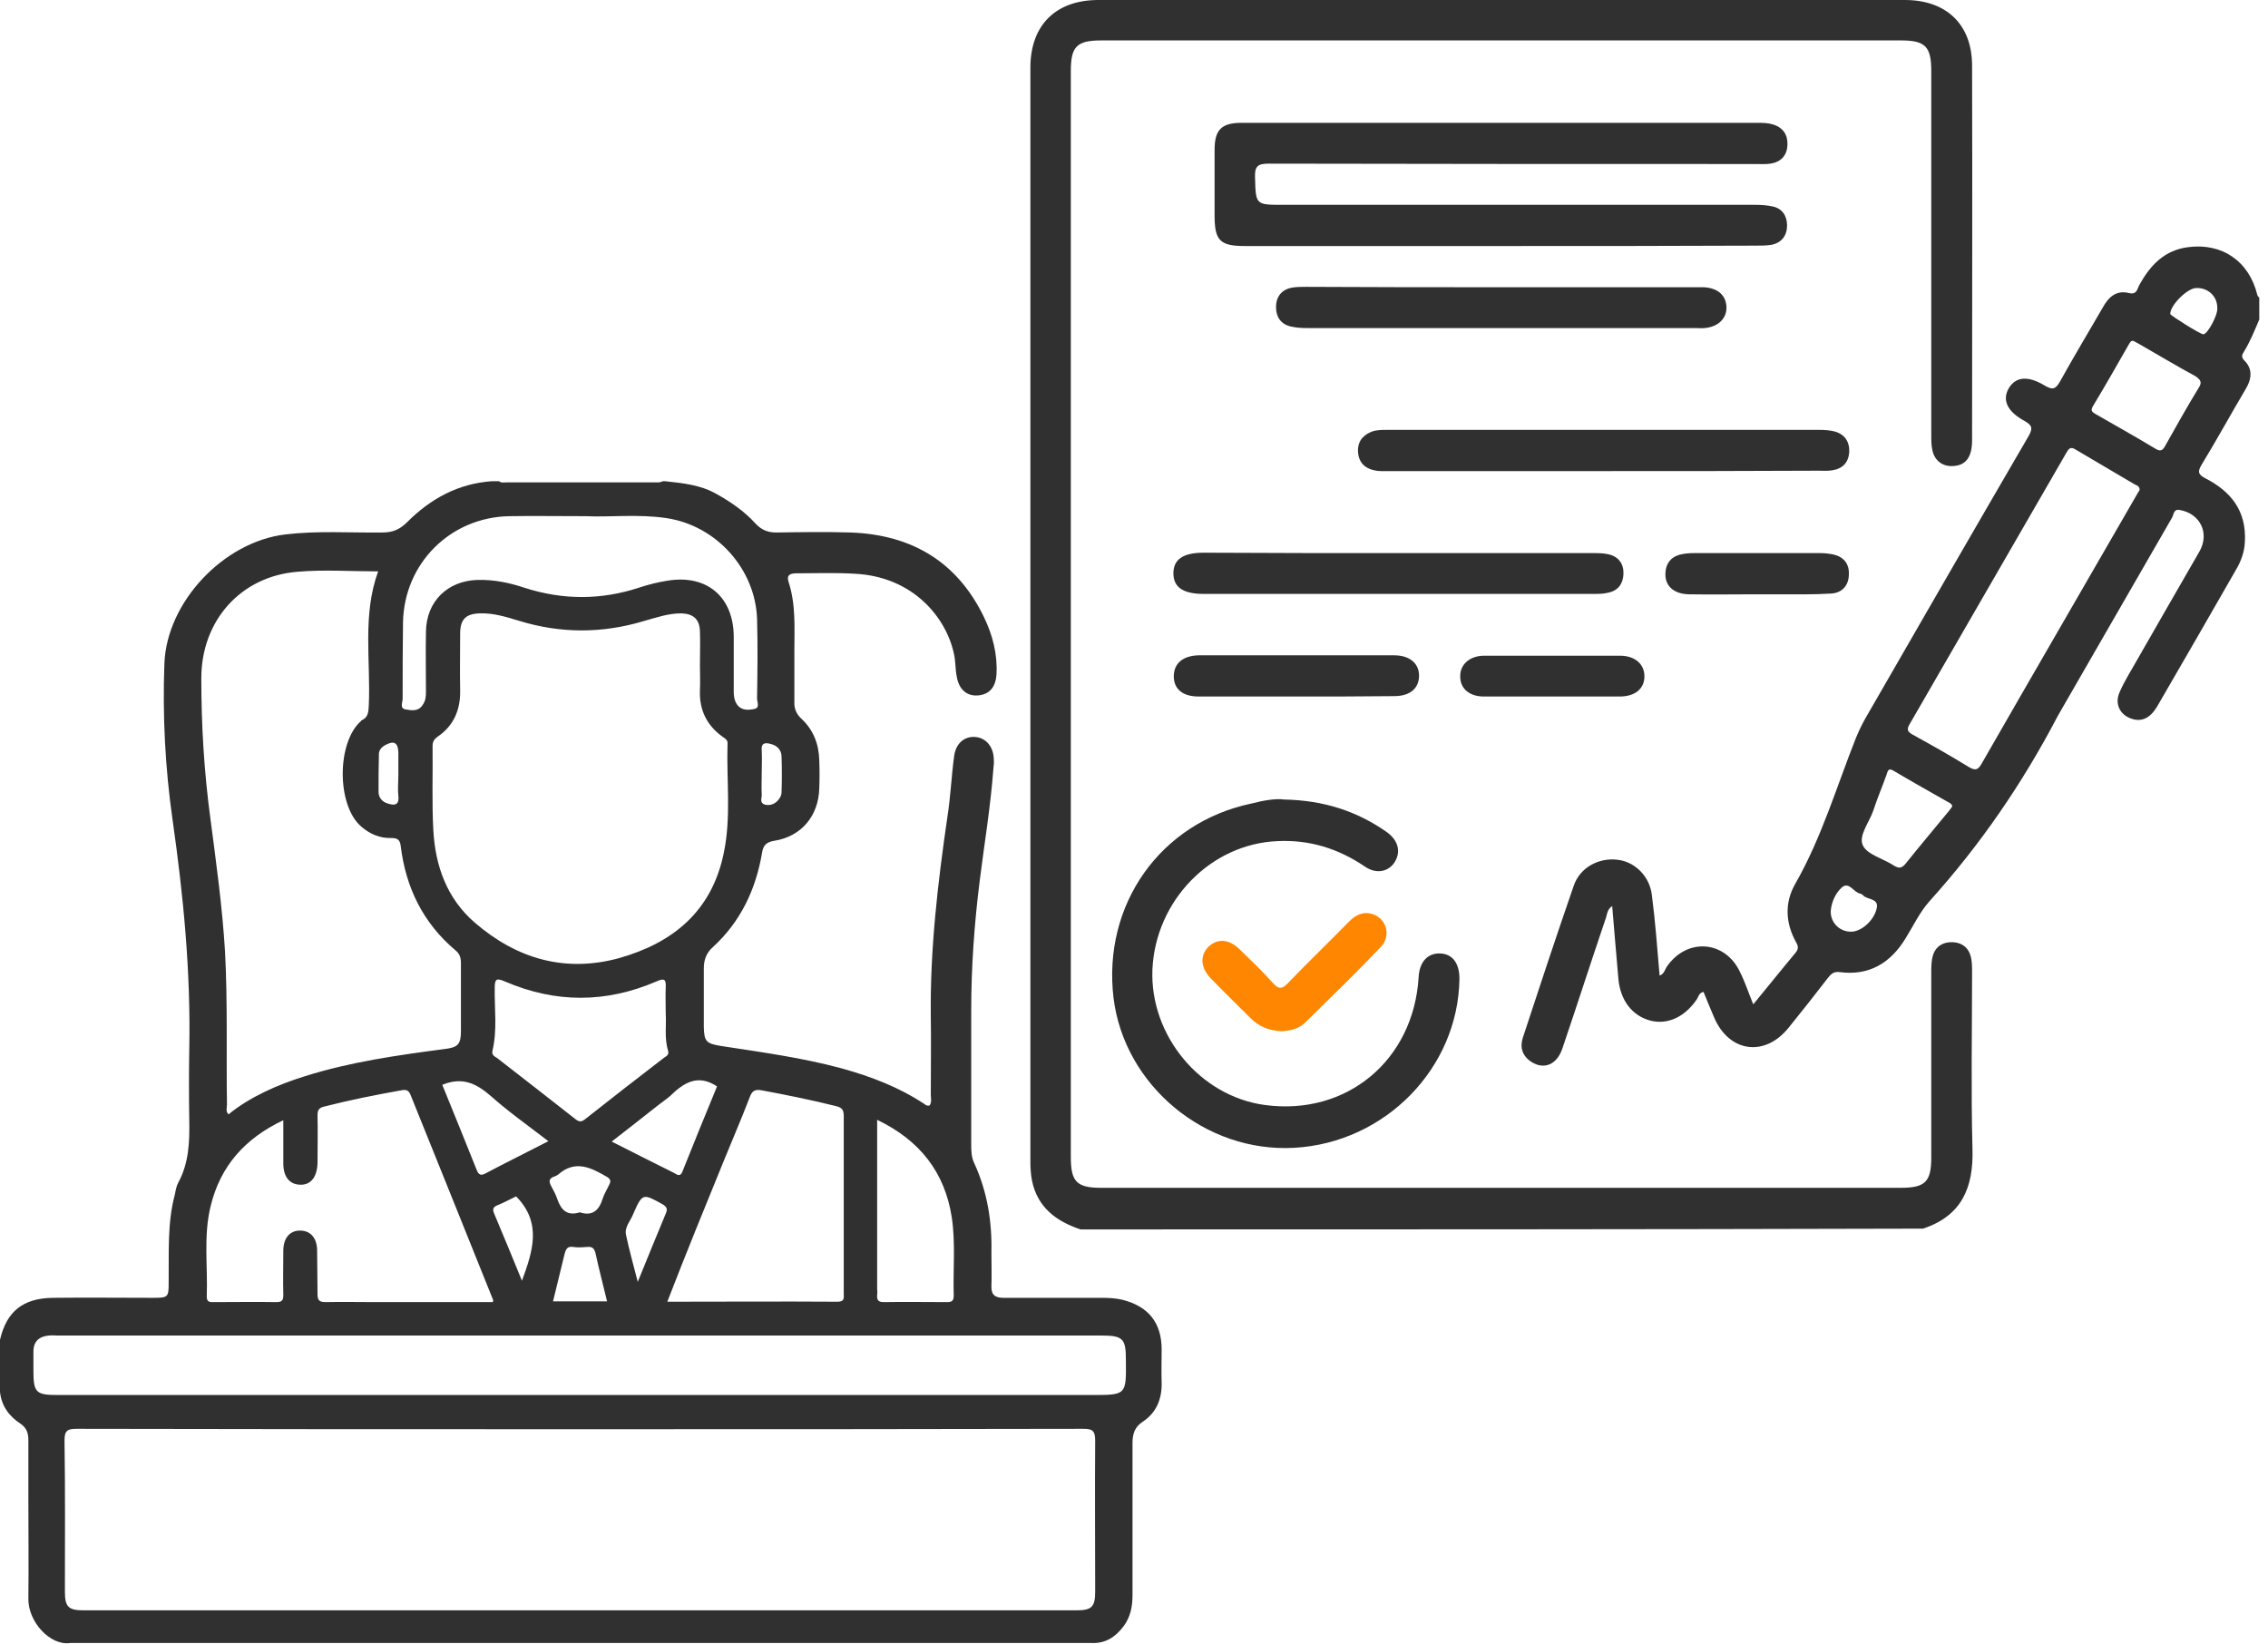
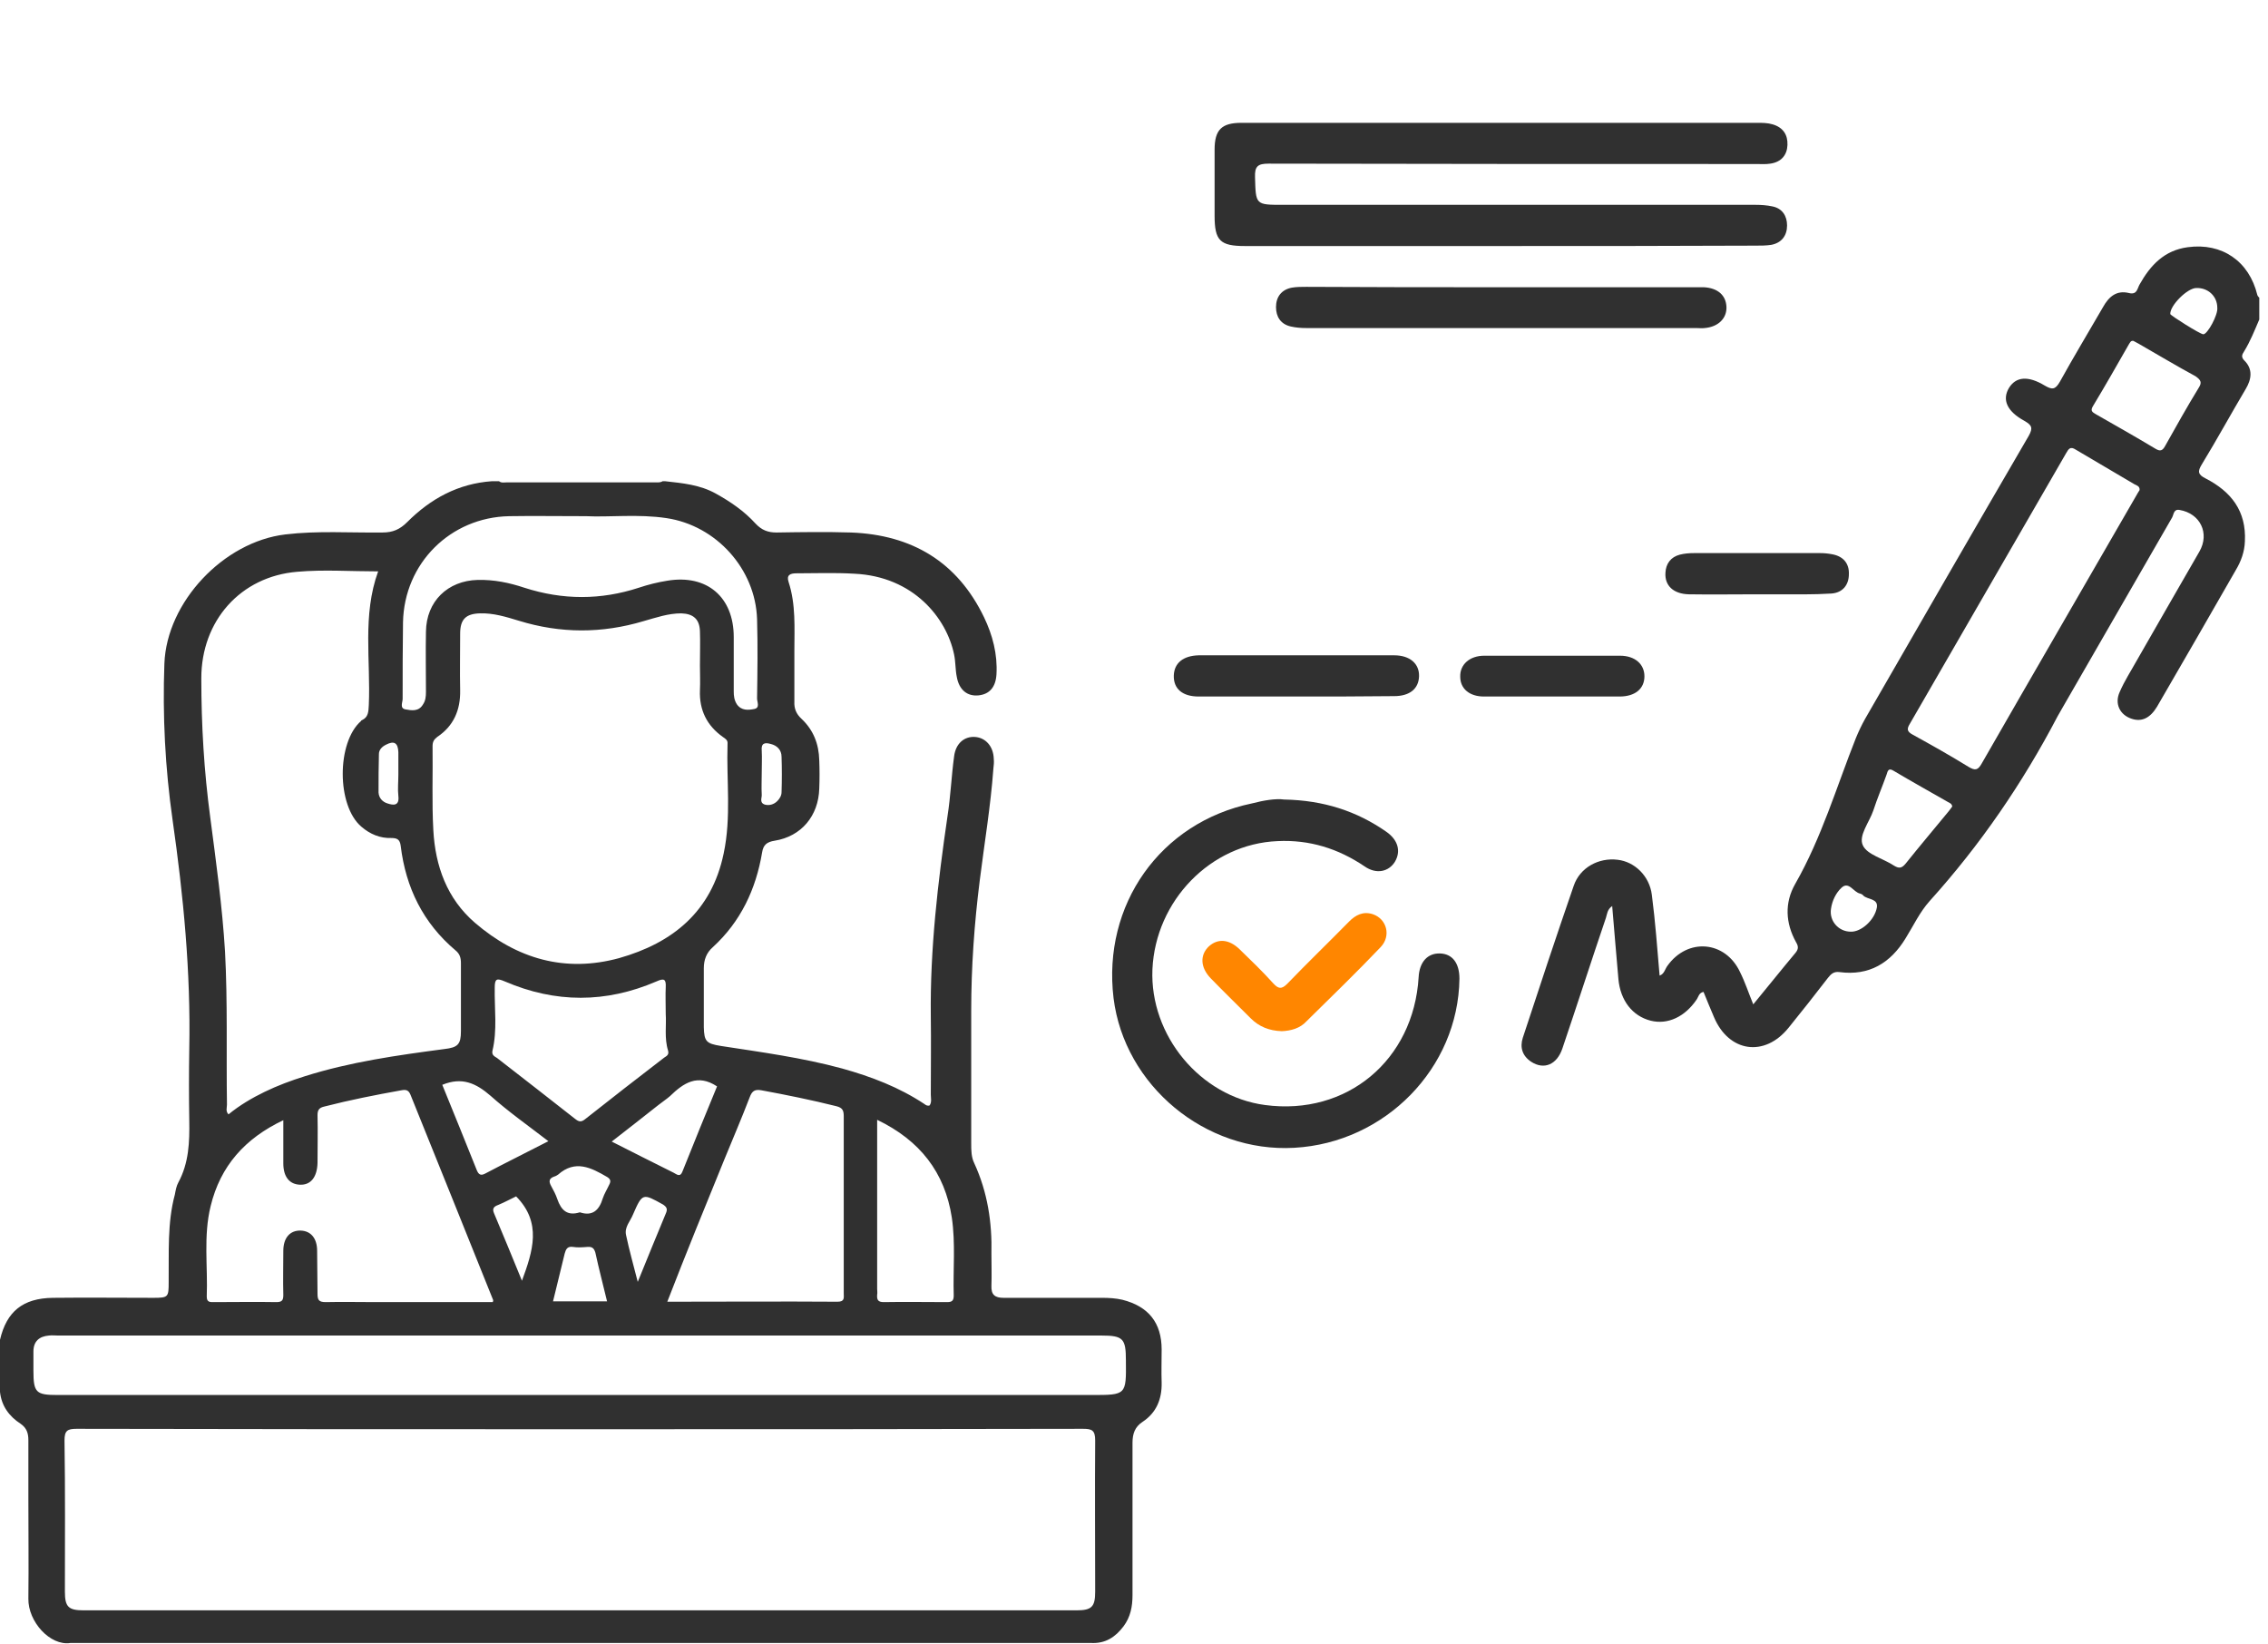
<svg xmlns="http://www.w3.org/2000/svg" width="138" height="100" viewBox="0 0 138 100" fill="none">
  <path d="M70.682 84.116C70.659 83.454 70.682 82.792 70.682 82.106C70.682 80.475 69.878 79.481 68.294 79.079C67.892 78.985 67.466 78.961 67.064 78.961C65.054 78.961 63.068 78.961 61.058 78.961C60.538 78.961 60.301 78.772 60.325 78.228C60.348 77.589 60.325 76.927 60.325 76.289C60.372 74.373 60.088 72.529 59.284 70.779C59.095 70.4 59.095 69.975 59.095 69.573C59.095 66.877 59.095 64.181 59.095 61.485C59.095 58.837 59.284 56.188 59.615 53.563C59.899 51.293 60.277 49.046 60.443 46.776C60.467 46.563 60.49 46.374 60.467 46.161C60.443 45.404 59.97 44.884 59.331 44.837C58.669 44.79 58.149 45.239 58.054 46.019C57.889 47.225 57.842 48.455 57.652 49.661C57.061 53.705 56.588 57.749 56.636 61.816C56.659 63.401 56.636 64.985 56.636 66.593C56.636 66.806 56.707 67.042 56.565 67.255C56.423 67.302 56.328 67.232 56.234 67.161C54.697 66.144 53.018 65.505 51.244 65.009C48.808 64.347 46.325 64.016 43.866 63.637C42.967 63.495 42.849 63.353 42.825 62.502C42.825 61.296 42.825 60.114 42.825 58.907C42.825 58.387 42.991 57.962 43.369 57.63C45.072 56.07 45.994 54.107 46.373 51.86C46.444 51.388 46.68 51.222 47.129 51.151C48.761 50.891 49.801 49.638 49.849 47.982C49.872 47.415 49.872 46.823 49.849 46.256C49.825 45.263 49.494 44.411 48.761 43.725C48.454 43.442 48.312 43.111 48.335 42.685C48.335 41.645 48.335 40.604 48.335 39.587C48.335 38.192 48.43 36.773 47.981 35.401C47.839 34.976 48.099 34.881 48.454 34.881C49.636 34.881 50.795 34.834 51.977 34.905C55.595 35.07 57.605 37.624 58.054 39.824C58.149 40.273 58.125 40.746 58.22 41.195C58.362 41.976 58.858 42.378 59.544 42.307C60.206 42.236 60.585 41.81 60.632 41.03C60.703 39.8 60.396 38.641 59.875 37.553C58.244 34.172 55.477 32.54 51.788 32.398C50.275 32.351 48.761 32.374 47.248 32.398C46.727 32.398 46.349 32.256 45.971 31.854C45.285 31.098 44.457 30.53 43.559 30.033C42.589 29.489 41.525 29.395 40.461 29.277C40.413 29.277 40.366 29.277 40.319 29.277C40.177 29.371 40.011 29.348 39.846 29.348C36.843 29.348 33.84 29.348 30.836 29.348C30.671 29.348 30.505 29.395 30.363 29.277C30.221 29.277 30.079 29.277 29.938 29.277C27.88 29.419 26.201 30.341 24.782 31.76C24.333 32.209 23.907 32.398 23.269 32.398C21.306 32.422 19.32 32.28 17.357 32.516C13.597 32.966 10.145 36.631 10.003 40.367C9.885 43.536 10.05 46.729 10.499 49.874C11.162 54.509 11.611 59.144 11.516 63.826C11.493 65.269 11.493 66.735 11.516 68.177C11.54 69.478 11.493 70.755 10.854 71.938C10.736 72.15 10.689 72.41 10.641 72.671C10.168 74.421 10.287 76.242 10.263 78.015C10.263 78.914 10.239 78.961 9.341 78.961C7.307 78.961 5.25 78.937 3.216 78.961C1.395 78.985 0.402 79.789 0 81.515C0 82.579 0 83.643 0 84.684C0.095 85.559 0.567 86.174 1.253 86.623C1.632 86.883 1.726 87.214 1.726 87.616C1.726 88.799 1.726 89.957 1.726 91.14C1.726 93.173 1.75 95.231 1.726 97.264C1.703 98.66 3.05 100.15 4.28 99.96C24.972 99.96 45.663 99.96 66.378 99.96C67.253 100.008 67.868 99.606 68.365 98.944C68.79 98.376 68.909 97.737 68.909 97.052C68.909 93.954 68.909 90.88 68.909 87.782C68.909 87.238 69.051 86.812 69.523 86.505C70.351 85.961 70.706 85.133 70.682 84.116ZM53.372 78.772C53.396 78.654 53.372 78.535 53.372 78.417C53.372 75.035 53.372 71.654 53.372 68.13C55.974 69.384 57.487 71.323 57.913 74.066C58.149 75.65 57.983 77.235 58.031 78.819C58.031 79.126 57.936 79.221 57.629 79.221C56.352 79.221 55.051 79.198 53.774 79.221C53.42 79.221 53.349 79.079 53.372 78.772ZM44.055 70.59C44.575 69.313 45.119 68.059 45.616 66.759C45.758 66.38 45.923 66.262 46.325 66.333C47.862 66.617 49.376 66.924 50.889 67.302C51.268 67.397 51.339 67.563 51.339 67.917C51.339 71.512 51.339 75.106 51.339 78.677C51.339 78.961 51.41 79.198 50.96 79.198C47.531 79.174 44.126 79.198 40.603 79.198C41.738 76.265 42.896 73.427 44.055 70.59ZM40.532 73.782C39.964 75.154 39.397 76.525 38.805 77.991C38.545 76.975 38.285 76.052 38.096 75.154C37.978 74.657 38.356 74.302 38.522 73.877C39.089 72.576 39.113 72.6 40.343 73.285C40.555 73.427 40.626 73.546 40.532 73.782ZM43.63 66.097C42.944 67.752 42.234 69.502 41.525 71.275C41.383 71.654 41.17 71.441 40.981 71.346C39.751 70.731 38.522 70.117 37.221 69.454C38.191 68.698 39.136 67.965 40.059 67.232C40.295 67.042 40.555 66.877 40.768 66.688C41.596 65.884 42.447 65.316 43.63 66.097ZM36.677 72.907C36.464 73.617 36.062 74.019 35.282 73.758C34.525 73.995 34.147 73.64 33.91 72.954C33.816 72.671 33.674 72.41 33.532 72.15C33.39 71.89 33.39 71.701 33.721 71.583C33.816 71.559 33.887 71.512 33.958 71.465C34.998 70.542 35.968 71.039 36.937 71.606C37.174 71.748 37.174 71.89 37.056 72.103C36.937 72.363 36.772 72.623 36.677 72.907ZM36.937 79.174C35.826 79.174 34.762 79.174 33.65 79.174C33.887 78.181 34.123 77.235 34.36 76.265C34.431 76.005 34.525 75.816 34.856 75.863C35.14 75.91 35.447 75.887 35.755 75.863C36.062 75.84 36.157 75.981 36.228 76.218C36.441 77.211 36.701 78.181 36.937 79.174ZM35.613 68.083C35.353 68.296 35.211 68.249 34.975 68.059C33.414 66.83 31.829 65.6 30.245 64.37C30.103 64.276 29.914 64.205 29.961 63.944C30.269 62.667 30.079 61.367 30.103 60.09C30.103 59.546 30.221 59.499 30.718 59.712C33.792 61.036 36.866 61.036 39.941 59.712C40.413 59.499 40.532 59.57 40.508 60.066C40.484 60.563 40.508 61.083 40.508 61.698C40.555 62.36 40.413 63.164 40.65 63.921C40.721 64.181 40.555 64.252 40.413 64.347C38.782 65.6 37.197 66.83 35.613 68.083ZM29.536 71.394C29.276 71.535 29.134 71.488 29.015 71.204C28.33 69.478 27.62 67.752 26.911 66.002C28.117 65.505 28.968 65.907 29.843 66.664C30.931 67.634 32.137 68.485 33.367 69.431C32.042 70.117 30.789 70.731 29.536 71.394ZM31.759 77.921C31.191 76.525 30.623 75.154 30.056 73.806C29.938 73.522 30.056 73.404 30.316 73.309C30.718 73.144 31.096 72.931 31.404 72.789C32.988 74.397 32.421 76.123 31.759 77.921ZM19.296 76.1C19.296 75.343 18.918 74.894 18.303 74.87C17.641 74.846 17.239 75.319 17.239 76.1C17.239 76.998 17.215 77.897 17.239 78.796C17.239 79.126 17.144 79.221 16.813 79.221C15.56 79.198 14.283 79.221 13.03 79.221C12.793 79.221 12.58 79.245 12.58 78.89C12.651 77.046 12.368 75.201 12.817 73.38C13.408 70.944 14.898 69.265 17.239 68.154C17.239 69.1 17.239 69.951 17.239 70.779C17.239 71.606 17.617 72.056 18.256 72.079C18.918 72.103 19.296 71.606 19.32 70.755C19.32 69.786 19.344 68.816 19.32 67.847C19.32 67.539 19.415 67.397 19.722 67.326C21.283 66.924 22.843 66.617 24.428 66.333C24.688 66.286 24.853 66.309 24.972 66.593C26.651 70.755 28.33 74.917 30.009 79.103C30.009 79.126 30.009 79.15 29.985 79.221C27.596 79.221 25.232 79.221 22.843 79.221C21.827 79.221 20.81 79.198 19.817 79.221C19.415 79.221 19.32 79.103 19.32 78.725C19.32 77.85 19.296 76.975 19.296 76.1ZM44.032 51.931C43.298 55.455 40.934 57.37 37.67 58.293C34.383 59.191 31.451 58.34 28.897 56.141C27.195 54.675 26.485 52.688 26.367 50.513C26.272 48.81 26.343 47.107 26.32 45.404C26.32 45.144 26.391 45.002 26.603 44.837C27.597 44.175 28.022 43.205 27.999 41.999C27.975 40.84 27.999 39.705 27.999 38.547C27.999 37.672 28.353 37.341 29.205 37.317C30.032 37.293 30.789 37.53 31.569 37.766C34.1 38.547 36.63 38.547 39.16 37.79C39.917 37.577 40.65 37.317 41.454 37.317C42.187 37.341 42.565 37.672 42.589 38.405C42.613 39.09 42.589 39.776 42.589 40.486C42.589 40.982 42.613 41.503 42.589 41.999C42.542 43.205 43.015 44.151 43.984 44.837C44.15 44.955 44.292 45.026 44.268 45.263C44.197 47.486 44.505 49.709 44.032 51.931ZM46.349 48.337C46.325 47.911 46.349 47.462 46.349 47.036C46.349 46.587 46.373 46.114 46.349 45.665C46.302 45.192 46.562 45.168 46.893 45.263C47.295 45.357 47.555 45.641 47.555 46.043C47.579 46.752 47.579 47.462 47.555 48.195C47.555 48.408 47.437 48.597 47.295 48.739C47.082 48.952 46.798 49.023 46.538 48.952C46.183 48.834 46.373 48.526 46.349 48.337ZM24.522 37.861C24.593 34.266 27.407 31.476 30.978 31.405C32.421 31.381 33.863 31.405 35.66 31.405C37.079 31.476 38.829 31.263 40.555 31.523C43.582 31.973 45.971 34.621 46.065 37.672C46.112 39.28 46.089 40.888 46.065 42.496C46.065 42.709 46.254 43.063 45.9 43.134C45.545 43.205 45.119 43.253 44.836 42.85C44.67 42.59 44.646 42.33 44.646 42.07C44.646 40.959 44.646 39.871 44.646 38.759C44.646 36.324 43.015 34.928 40.603 35.331C40.011 35.425 39.444 35.567 38.876 35.756C36.559 36.513 34.242 36.513 31.9 35.756C30.978 35.449 30.056 35.26 29.063 35.283C27.242 35.331 25.941 36.584 25.918 38.428C25.894 39.658 25.918 40.864 25.918 42.094C25.918 42.378 25.894 42.638 25.728 42.874C25.468 43.3 25.043 43.229 24.664 43.158C24.309 43.087 24.499 42.732 24.499 42.52C24.499 40.935 24.499 39.398 24.522 37.861ZM23.056 45.877C23.056 45.617 23.245 45.428 23.482 45.31C23.979 45.05 24.215 45.192 24.239 45.759C24.239 46.209 24.239 46.681 24.239 47.131C24.239 47.556 24.191 48.006 24.239 48.431C24.31 49.046 23.931 48.999 23.576 48.881C23.269 48.786 23.056 48.55 23.033 48.219C23.033 47.438 23.033 46.658 23.056 45.877ZM18.09 34.787C19.698 34.645 21.33 34.763 23.009 34.763C22.039 37.435 22.56 40.178 22.441 42.898C22.418 43.3 22.418 43.631 22.016 43.82C21.992 43.82 21.968 43.844 21.968 43.867C20.479 45.168 20.479 49.023 21.992 50.3C22.512 50.749 23.127 51.009 23.813 50.985C24.168 50.985 24.333 51.08 24.381 51.458C24.688 54.012 25.752 56.164 27.715 57.82C27.975 58.032 28.046 58.269 28.046 58.6C28.046 59.972 28.046 61.367 28.046 62.739C28.046 63.542 27.857 63.732 27.029 63.826C24.168 64.205 21.306 64.607 18.54 65.482C17.712 65.742 16.884 66.049 16.104 66.428C15.323 66.806 14.567 67.255 13.905 67.799C13.716 67.61 13.81 67.397 13.81 67.208C13.763 64.11 13.857 60.989 13.692 57.891C13.526 55.148 13.148 52.452 12.793 49.732C12.415 46.918 12.249 44.104 12.249 41.266C12.249 37.766 14.638 35.07 18.09 34.787ZM66.638 96.839C66.638 97.761 66.426 97.974 65.503 97.974C45.356 97.974 25.232 97.974 5.084 97.974C4.162 97.974 3.949 97.761 3.949 96.839C3.949 93.765 3.973 90.714 3.925 87.64C3.925 87.049 4.091 86.93 4.659 86.93C14.874 86.954 25.066 86.954 35.282 86.954C45.498 86.954 55.69 86.954 65.905 86.93C66.449 86.93 66.638 87.025 66.638 87.64C66.615 90.714 66.638 93.765 66.638 96.839ZM66.449 84.873C56.044 84.873 45.616 84.873 35.211 84.873C24.641 84.873 14.07 84.873 3.5 84.873C2.199 84.873 2.034 84.731 2.034 83.407C2.034 83.005 2.034 82.626 2.034 82.224C2.034 81.61 2.388 81.302 2.98 81.255C3.169 81.231 3.358 81.255 3.523 81.255C24.688 81.255 45.852 81.255 67.017 81.255C68.341 81.255 68.507 81.444 68.507 82.768C68.53 84.873 68.53 84.873 66.449 84.873Z" fill="#303030" />
-   <path d="M65.747 74.799C64.257 74.302 63.122 73.451 62.791 71.819C62.72 71.441 62.696 71.038 62.696 70.66C62.696 48.478 62.696 26.297 62.696 4.115C62.696 1.537 64.233 0 66.835 0C83.199 0 99.563 0 115.903 0C118.433 0 119.994 1.49 119.994 3.997C120.018 11.588 119.994 19.178 119.994 26.793C119.994 27.81 119.616 28.307 118.859 28.354C118.22 28.401 117.724 28.047 117.582 27.408C117.511 27.101 117.511 26.793 117.511 26.462C117.511 19.084 117.511 11.706 117.511 4.328C117.511 2.838 117.156 2.459 115.667 2.459C99.444 2.459 83.246 2.459 67.024 2.459C65.534 2.459 65.156 2.814 65.156 4.304C65.156 26.344 65.156 48.36 65.156 70.4C65.156 71.89 65.51 72.268 67 72.268C83.222 72.268 99.421 72.268 115.643 72.268C117.133 72.268 117.511 71.913 117.511 70.424C117.511 66.664 117.511 62.927 117.511 59.167C117.511 58.836 117.511 58.481 117.606 58.15C117.771 57.583 118.22 57.299 118.812 57.323C119.379 57.346 119.781 57.654 119.923 58.221C119.994 58.529 119.994 58.86 119.994 59.167C119.994 62.738 119.923 66.333 120.018 69.903C120.089 72.268 119.356 73.971 117.014 74.751C99.917 74.799 82.82 74.799 65.747 74.799Z" fill="#303030" />
  <path d="M91.309 14.969C86.13 14.969 80.951 14.969 75.749 14.969C74.236 14.969 73.904 14.638 73.904 13.124C73.904 11.777 73.904 10.452 73.904 9.104C73.904 7.898 74.33 7.473 75.536 7.473C78.989 7.473 82.441 7.473 85.894 7.473C92.894 7.473 99.917 7.473 106.916 7.473C107.224 7.473 107.555 7.473 107.862 7.567C108.501 7.756 108.785 8.206 108.761 8.821C108.737 9.435 108.383 9.861 107.72 9.956C107.437 10.003 107.129 9.979 106.846 9.979C96.961 9.979 87.076 9.979 77.192 9.956C76.529 9.956 76.34 10.121 76.364 10.783C76.411 12.462 76.388 12.462 78.067 12.462C87.644 12.462 97.245 12.462 106.822 12.462C107.153 12.462 107.508 12.486 107.839 12.557C108.454 12.675 108.737 13.148 108.737 13.716C108.737 14.331 108.406 14.78 107.768 14.898C107.46 14.945 107.129 14.945 106.822 14.945C101.667 14.969 96.488 14.969 91.309 14.969Z" fill="#303030" />
  <path d="M78.137 48.644C80.549 48.691 82.559 49.353 84.356 50.607C85.066 51.103 85.255 51.789 84.877 52.428C84.498 53.043 83.742 53.208 83.032 52.712C81.424 51.624 79.674 51.08 77.735 51.174C73.668 51.34 70.31 54.793 70.121 58.978C69.955 62.998 73.029 66.711 76.978 67.231C81.945 67.894 86.012 64.512 86.319 59.451C86.367 58.529 86.863 57.985 87.62 58.009C88.377 58.032 88.802 58.6 88.802 59.546C88.731 64.985 84.286 69.525 78.752 69.833C73.337 70.14 68.418 66.049 67.756 60.728C67.07 55.053 70.594 50.039 76.174 48.881C76.908 48.691 77.617 48.573 78.137 48.644Z" fill="#303030" />
-   <path d="M97.505 28.662C93.178 28.662 88.85 28.662 84.499 28.662C84.215 28.662 83.908 28.685 83.624 28.614C83.033 28.496 82.678 28.118 82.631 27.526C82.584 26.935 82.867 26.509 83.435 26.273C83.742 26.155 84.05 26.155 84.381 26.155C93.178 26.155 101.951 26.155 110.748 26.155C111.031 26.155 111.339 26.178 111.623 26.249C112.237 26.415 112.545 26.864 112.521 27.503C112.474 28.141 112.119 28.52 111.481 28.614C111.221 28.662 110.937 28.638 110.677 28.638C106.278 28.662 101.88 28.662 97.505 28.662Z" fill="#303030" />
-   <path d="M85.161 33.651C89.087 33.651 92.988 33.651 96.914 33.651C97.221 33.651 97.552 33.651 97.86 33.722C98.498 33.864 98.806 34.313 98.782 34.928C98.758 35.519 98.451 35.945 97.836 36.063C97.552 36.134 97.269 36.134 96.961 36.134C89.063 36.134 81.141 36.134 73.243 36.134C71.99 36.134 71.398 35.732 71.398 34.881C71.398 34.029 71.99 33.627 73.243 33.627C77.239 33.651 81.212 33.651 85.161 33.651Z" fill="#303030" />
  <path d="M91.404 17.476C95.306 17.476 99.184 17.476 103.086 17.476C103.275 17.476 103.464 17.476 103.677 17.476C104.528 17.523 105.025 17.973 105.049 18.682C105.072 19.368 104.552 19.888 103.724 19.959C103.559 19.983 103.393 19.959 103.204 19.959C95.306 19.959 87.384 19.959 79.486 19.959C79.178 19.959 78.847 19.935 78.54 19.864C77.925 19.723 77.641 19.273 77.641 18.682C77.641 18.067 77.972 17.618 78.611 17.5C78.894 17.452 79.202 17.452 79.486 17.452C83.482 17.476 87.431 17.476 91.404 17.476Z" fill="#303030" />
  <path d="M78.848 42.377C76.885 42.377 74.922 42.377 72.936 42.377C71.943 42.377 71.399 41.904 71.422 41.1C71.446 40.343 71.99 39.894 72.936 39.87C76.909 39.87 80.858 39.87 84.831 39.87C85.8 39.87 86.368 40.391 86.344 41.147C86.32 41.904 85.776 42.353 84.831 42.353C82.82 42.377 80.834 42.377 78.848 42.377Z" fill="#303030" />
  <path d="M77.995 62.738C77.215 62.714 76.6 62.454 76.104 61.958C75.3 61.154 74.472 60.349 73.668 59.522C73.029 58.86 73.006 58.103 73.55 57.583C74.094 57.086 74.779 57.133 75.418 57.748C76.127 58.434 76.813 59.096 77.475 59.829C77.782 60.16 77.972 60.208 78.326 59.853C79.556 58.576 80.833 57.346 82.086 56.069C82.488 55.667 82.938 55.431 83.529 55.62C84.38 55.904 84.664 56.944 84.002 57.63C82.536 59.167 81.022 60.633 79.509 62.123C79.107 62.572 78.539 62.714 77.995 62.738Z" fill="#FF8600" />
  <path d="M106.917 36.158C105.521 36.158 104.15 36.181 102.755 36.158C101.832 36.134 101.289 35.638 101.336 34.857C101.36 34.29 101.667 33.888 102.211 33.746C102.495 33.675 102.778 33.651 103.086 33.651C105.64 33.651 108.194 33.651 110.748 33.651C110.984 33.651 111.244 33.675 111.481 33.722C112.143 33.84 112.521 34.266 112.498 34.928C112.498 35.59 112.119 36.063 111.433 36.111C110.346 36.181 109.258 36.158 108.146 36.158C107.744 36.158 107.319 36.158 106.917 36.158Z" fill="#303030" />
  <path d="M94.383 42.377C93.012 42.377 91.664 42.377 90.292 42.377C89.417 42.377 88.85 41.904 88.85 41.171C88.826 40.438 89.417 39.894 90.316 39.894C93.059 39.894 95.826 39.894 98.569 39.894C99.491 39.894 100.058 40.414 100.058 41.147C100.058 41.904 99.491 42.377 98.545 42.377C97.174 42.377 95.778 42.377 94.383 42.377Z" fill="#303030" />
  <path d="M137.469 19.438C137.469 18.989 137.469 18.563 137.469 18.114C137.422 18.067 137.375 18.019 137.351 17.948C136.854 15.891 135.199 14.756 133.118 15.04C131.699 15.229 130.848 16.128 130.186 17.31C130.044 17.547 130.044 17.948 129.547 17.83C128.791 17.641 128.318 18.043 127.963 18.682C127.088 20.195 126.189 21.685 125.338 23.222C125.054 23.719 124.865 23.719 124.416 23.459C123.399 22.844 122.666 22.915 122.24 23.6C121.815 24.31 122.098 25.019 123.186 25.61C123.635 25.871 123.706 26.036 123.446 26.509C120.112 32.232 116.801 37.978 113.491 43.725C113.278 44.103 113.089 44.505 112.923 44.907C111.741 47.887 110.842 50.961 109.234 53.775C108.572 54.934 108.643 56.164 109.282 57.322C109.423 57.559 109.447 57.724 109.258 57.961C108.407 58.978 107.579 60.018 106.68 61.106C106.397 60.42 106.184 59.758 105.876 59.143C104.978 57.228 102.684 57.039 101.454 58.765C101.312 58.954 101.265 59.261 100.981 59.356C100.839 57.701 100.721 56.069 100.508 54.437C100.367 53.302 99.468 52.427 98.427 52.309C97.269 52.167 96.134 52.782 95.755 53.893C94.691 56.968 93.674 60.042 92.657 63.14C92.468 63.731 92.634 64.251 93.178 64.606C93.958 65.103 94.739 64.772 95.07 63.778C95.968 61.13 96.819 58.481 97.718 55.833C97.789 55.62 97.789 55.336 98.096 55.123C98.215 56.66 98.356 58.103 98.475 59.569C98.593 60.87 99.326 61.816 100.437 62.099C101.478 62.359 102.518 61.863 103.228 60.822C103.346 60.657 103.37 60.397 103.654 60.349C103.866 60.87 104.079 61.39 104.292 61.886C105.191 64.015 107.366 64.346 108.832 62.525C109.636 61.532 110.44 60.515 111.221 59.498C111.41 59.261 111.575 59.096 111.93 59.143C113.727 59.38 115.028 58.599 115.95 57.086C116.423 56.329 116.801 55.502 117.416 54.816C120.49 51.41 123.068 47.65 125.196 43.583C125.291 43.417 125.385 43.252 125.48 43.086C127.703 39.208 129.949 35.353 132.172 31.475C132.267 31.286 132.267 30.955 132.621 31.026C133.875 31.239 134.466 32.445 133.827 33.556C132.551 35.779 131.274 37.978 130.02 40.178C129.666 40.816 129.264 41.431 128.98 42.093C128.649 42.803 128.98 43.488 129.689 43.725C130.304 43.938 130.824 43.701 131.25 42.992C132.858 40.225 134.466 37.434 136.05 34.668C136.358 34.147 136.571 33.58 136.594 32.941C136.689 31.097 135.767 29.914 134.206 29.11C133.733 28.874 133.709 28.685 133.969 28.259C134.892 26.745 135.743 25.185 136.642 23.671C136.996 23.08 137.091 22.465 136.571 21.945C136.358 21.732 136.405 21.59 136.547 21.377C136.925 20.763 137.185 20.1 137.469 19.438ZM114.2 55.218C114.058 55.998 113.231 56.708 112.616 56.684C111.859 56.684 111.292 56.022 111.41 55.289C111.481 54.792 111.717 54.319 112.048 54.012C112.498 53.586 112.781 54.295 113.183 54.366C113.254 54.39 113.325 54.414 113.373 54.485C113.633 54.745 114.295 54.65 114.2 55.218ZM118.575 49.353C117.7 50.417 116.801 51.481 115.95 52.545C115.714 52.829 115.548 52.853 115.241 52.664C114.602 52.238 113.609 52.002 113.349 51.434C113.065 50.843 113.751 50.015 113.987 49.306C114.224 48.573 114.531 47.863 114.791 47.13C114.862 46.894 114.91 46.704 115.217 46.894C116.328 47.556 117.44 48.171 118.551 48.809C118.646 48.856 118.764 48.904 118.788 49.069C118.717 49.164 118.646 49.258 118.575 49.353ZM129.973 30.174C126.851 35.59 123.706 41.005 120.585 46.444C120.348 46.87 120.183 46.894 119.781 46.657C118.67 45.971 117.534 45.333 116.376 44.694C116.021 44.505 116.021 44.34 116.21 44.032C119.379 38.546 122.548 33.059 125.716 27.573C125.858 27.337 125.953 27.124 126.308 27.36C127.49 28.07 128.696 28.756 129.878 29.465C130.02 29.536 130.209 29.583 130.186 29.82C130.115 29.914 130.044 30.056 129.973 30.174ZM133.78 23.6C133.071 24.759 132.409 25.942 131.746 27.124C131.581 27.431 131.439 27.479 131.132 27.289C129.949 26.58 128.743 25.894 127.537 25.208C127.348 25.09 127.159 25.019 127.348 24.712C128.105 23.459 128.814 22.205 129.547 20.928C129.618 20.834 129.642 20.715 129.807 20.739C129.902 20.786 130.02 20.857 130.115 20.904C131.274 21.567 132.409 22.252 133.591 22.891C133.922 23.127 133.993 23.269 133.78 23.6ZM134.064 20.337C133.875 20.337 132.078 19.202 132.054 19.107C132.03 18.587 133.094 17.523 133.638 17.523C134.348 17.499 134.915 18.019 134.915 18.729C134.963 19.154 134.324 20.337 134.064 20.337Z" fill="#303030" />
</svg>